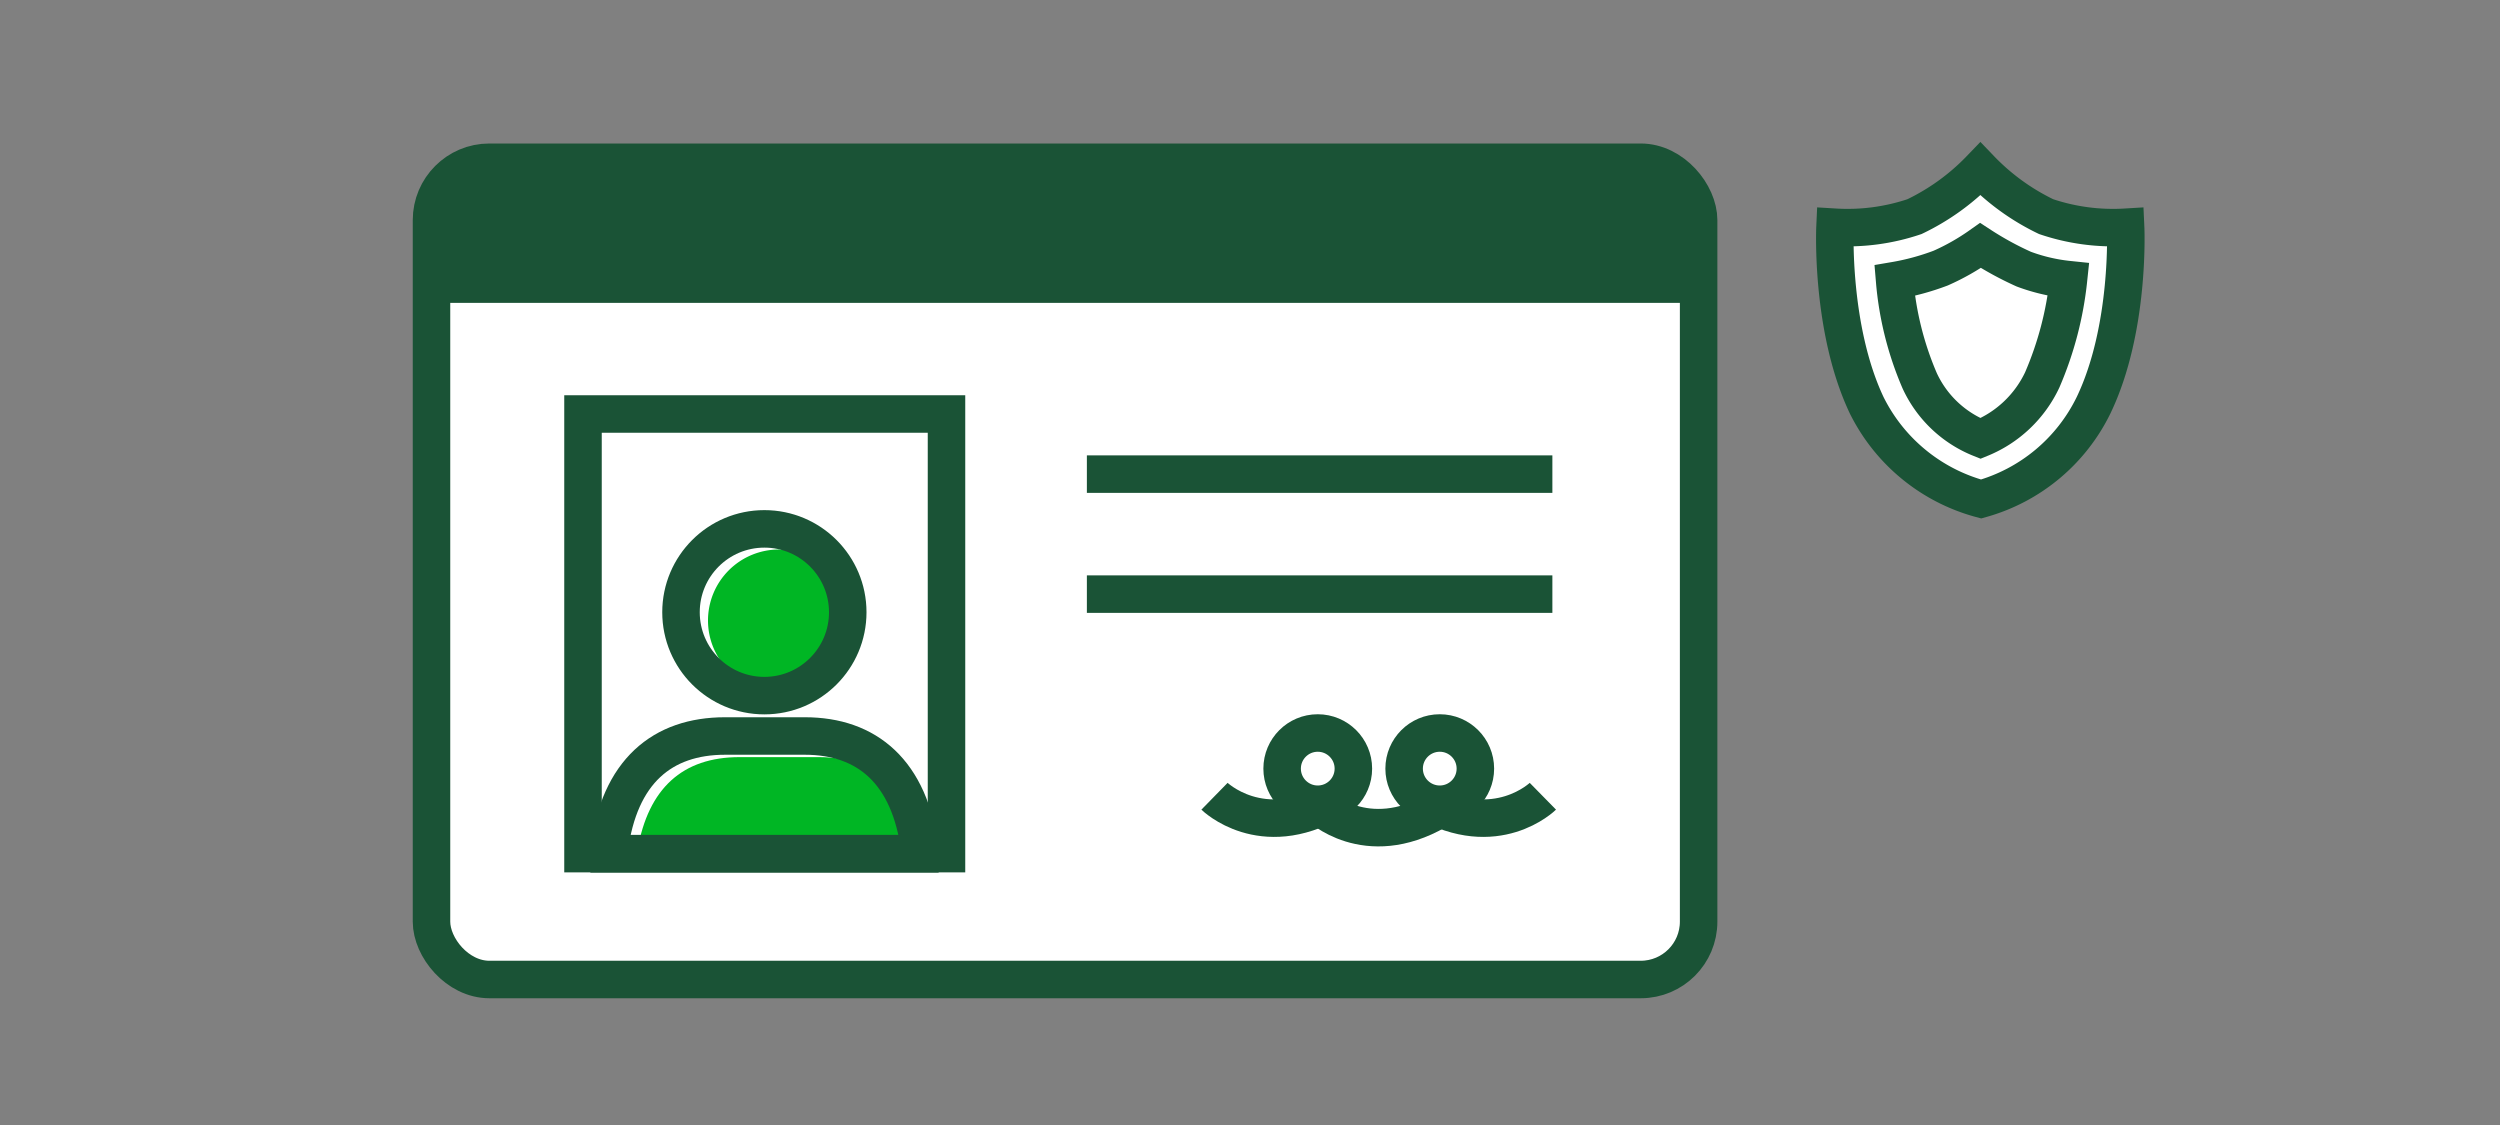
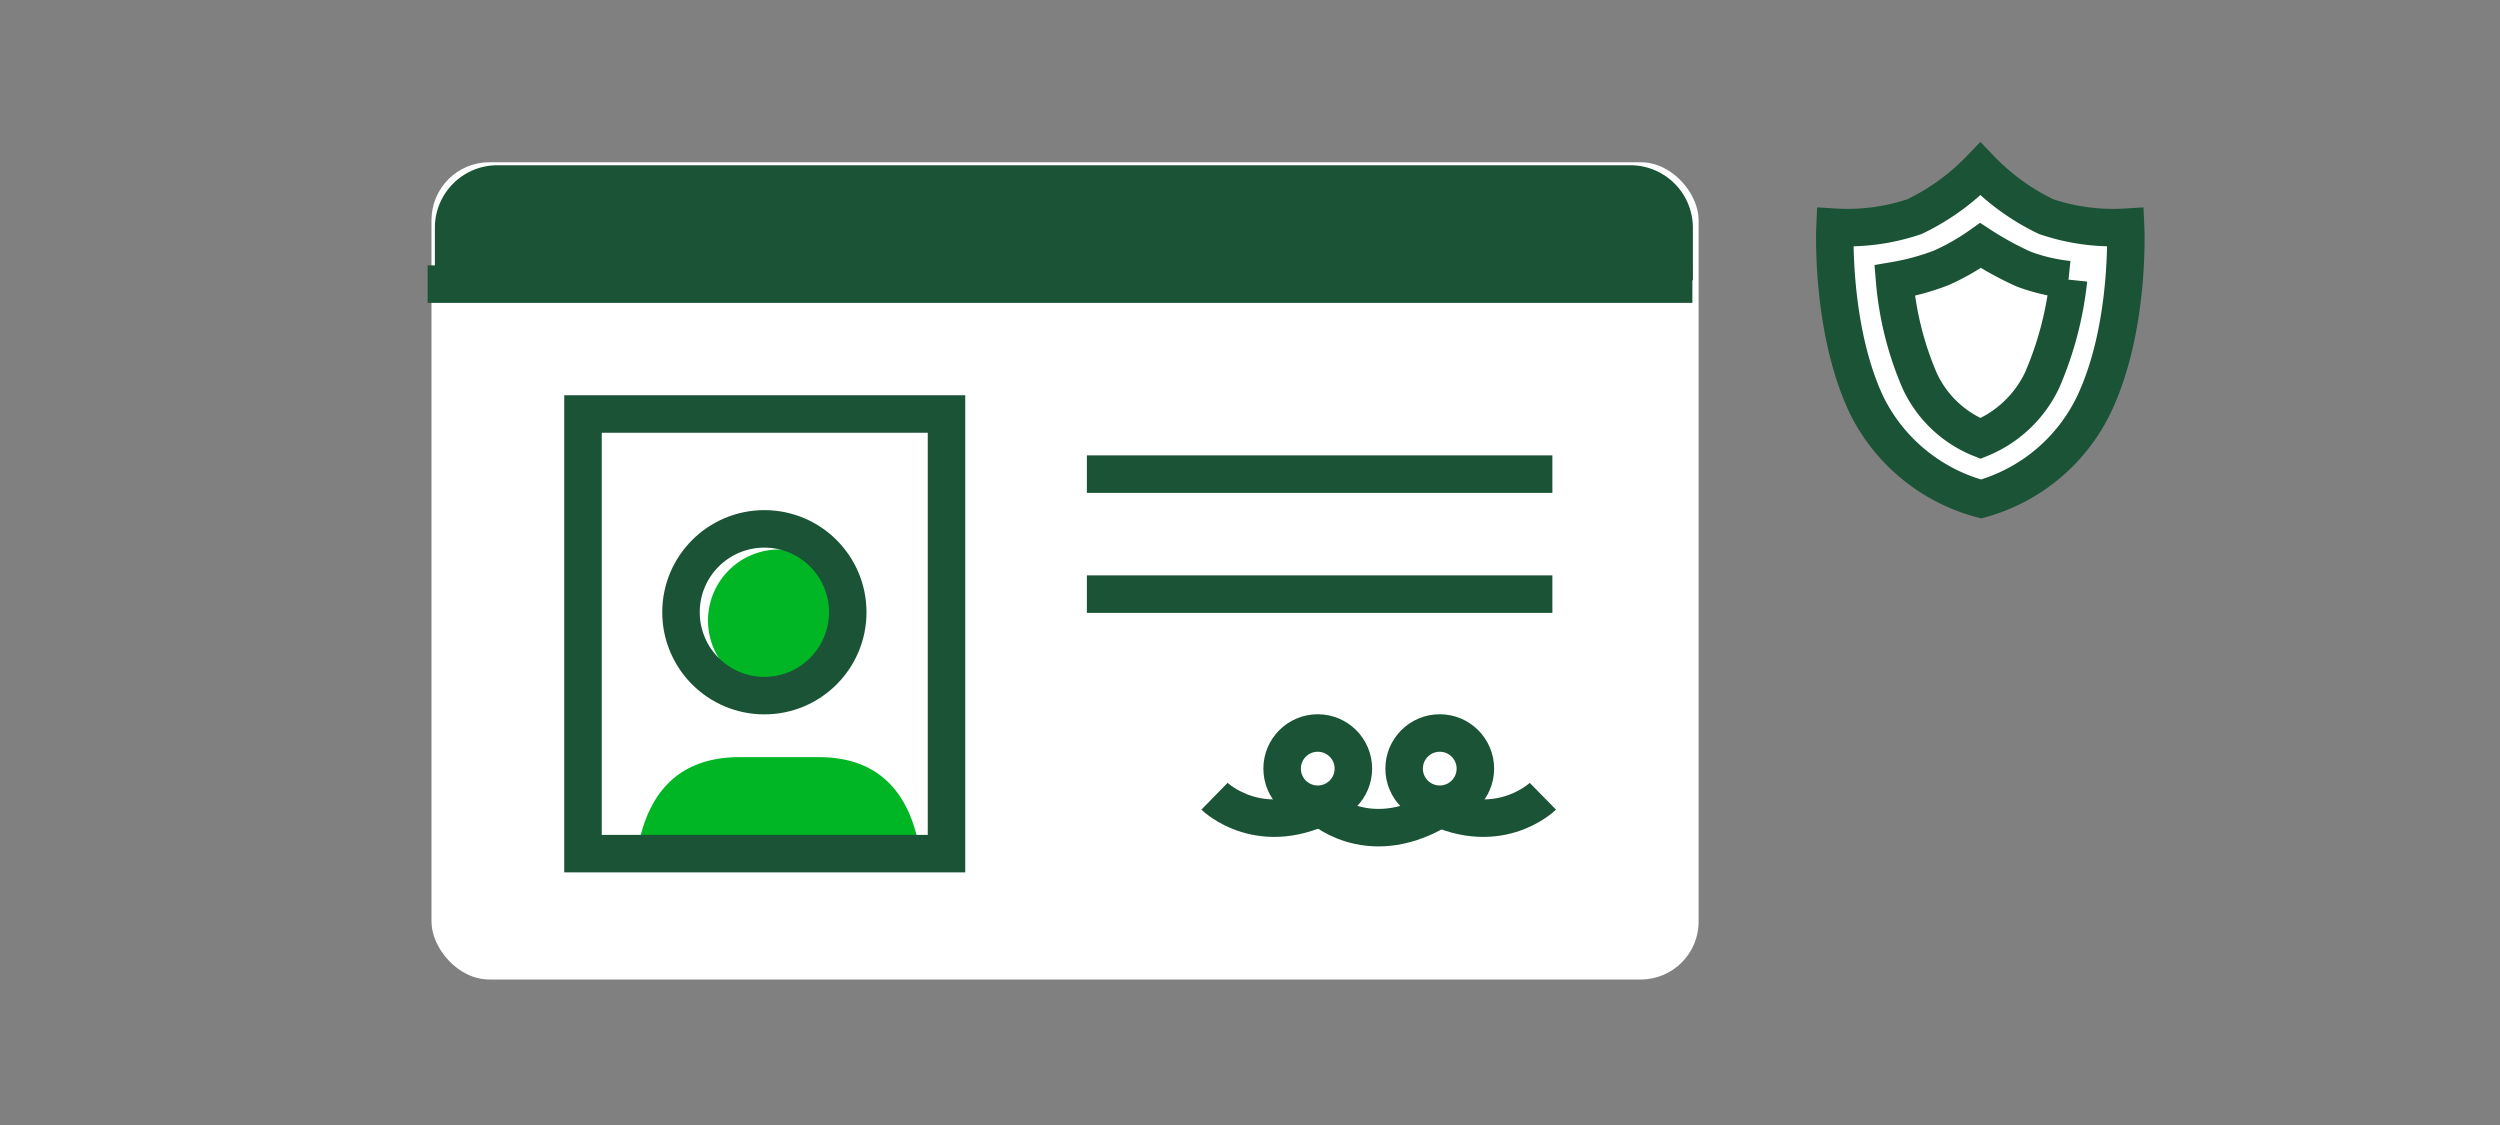
<svg xmlns="http://www.w3.org/2000/svg" viewBox="0 0 200 90">
  <rect x="0" y="0" width="200" height="90" fill="#808080" stroke="none" />
  <title>identityTheftRecovery</title>
  <g id="DELIVERABLE_ART_WORKS" data-name="DELIVERABLE ART WORKS">
    <rect x="34.52" y="12.98" width="101.37" height="65.38" rx="4.63" style="fill:#fff" />
    <path d="M170.05,18.18a16.69,16.69,0,0,1-6.36-.85,18.24,18.24,0,0,1-5.26-3.81,18.2,18.2,0,0,1-5.27,3.81,16.69,16.69,0,0,1-6.36.85s-.37,8.09,2.53,14.23a14.38,14.38,0,0,0,9.16,7.51,14.29,14.29,0,0,0,9-7.51C170.43,26.27,170.05,18.18,170.05,18.18Z" style="fill:#fff" />
-     <rect x="34.52" y="12.98" width="101.37" height="65.38" rx="4.63" style="fill:none;stroke:#1a5336;stroke-miterlimit:10;stroke-width:3px" />
    <line x1="86.95" y1="37.93" x2="124.19" y2="37.93" style="fill:none;stroke:#1a5336;stroke-miterlimit:10;stroke-width:3px" />
    <line x1="86.95" y1="47.53" x2="124.19" y2="47.53" style="fill:none;stroke:#1a5336;stroke-miterlimit:10;stroke-width:3px" />
    <path d="M62.33,55.32A5.68,5.68,0,1,1,68,49.65,5.68,5.68,0,0,1,62.33,55.32Z" style="fill:#00b624" />
    <path d="M51,68c.86-4.93,3.6-7.43,8.16-7.43h6.34c4.51,0,7.23,2.5,8.08,7.43Z" style="fill:#00b624" />
    <circle cx="61.15" cy="48.98" r="6.67" style="fill:none;stroke:#1a5336;stroke-miterlimit:10;stroke-width:3px" />
-     <path d="M73.59,68.31l0-.3c-.79-6.27-4.24-9.13-9.2-9.13H58c-5,0-8.47,2.82-9.27,9.12,0,.1,0,.21,0,.31Z" style="fill:none;stroke:#1a5336;stroke-miterlimit:10;stroke-width:3px" />
    <rect x="46.64" y="33.12" width="29.08" height="35.17" style="fill:none;stroke:#1a5336;stroke-miterlimit:10;stroke-width:3px" />
    <line x1="135.39" y1="22.73" x2="34.21" y2="22.73" style="fill:none;stroke:#1a5336;stroke-miterlimit:10;stroke-width:3px" />
    <circle cx="105.42" cy="61.49" r="2.85" style="fill:none;stroke:#1a5336;stroke-miterlimit:10;stroke-width:3px" />
    <path d="M97.16,63.7s3.75,3.67,9.45.39" style="fill:none;stroke:#1a5336;stroke-miterlimit:10;stroke-width:3px" />
    <circle cx="115.18" cy="61.49" r="2.85" style="fill:none;stroke:#1a5336;stroke-miterlimit:10;stroke-width:3px" />
    <path d="M123.43,63.7s-3.74,3.67-9.44.39" style="fill:none;stroke:#1a5336;stroke-miterlimit:10;stroke-width:3px" />
    <path d="M105.5,64.46s3.75,3.67,9.45.39" style="fill:none;stroke:#1a5336;stroke-miterlimit:10;stroke-width:3px" />
    <path d="M39.79,13.22h90.64a5,5,0,0,1,5,5v4.2a0,0,0,0,1,0,0H34.79a0,0,0,0,1,0,0v-4.2A5,5,0,0,1,39.79,13.22Z" style="fill:#1a5336" />
    <path d="M170.05,18.18a16.69,16.69,0,0,1-6.36-.85,18.24,18.24,0,0,1-5.26-3.81,18.2,18.2,0,0,1-5.27,3.81,16.69,16.69,0,0,1-6.36.85s-.37,8.09,2.53,14.23a14.38,14.38,0,0,0,9.16,7.51,14.29,14.29,0,0,0,9-7.51C170.43,26.27,170.05,18.18,170.05,18.18Z" style="fill:none;stroke:#1a5336;stroke-miterlimit:10;stroke-width:3px" />
-     <path d="M165.48,22.37a14.51,14.51,0,0,1-3.58-.84,25.47,25.47,0,0,1-3.46-1.89,18.23,18.23,0,0,1-3.19,1.81,19.69,19.69,0,0,1-3.68,1,25.65,25.65,0,0,0,2,8,9.06,9.06,0,0,0,4.87,4.63,9.37,9.37,0,0,0,4.94-4.69A27.45,27.45,0,0,0,165.48,22.37Z" style="fill:none;stroke:#1a5336;stroke-miterlimit:10;stroke-width:3px" />
+     <path d="M165.48,22.37a14.51,14.51,0,0,1-3.58-.84,25.47,25.47,0,0,1-3.46-1.89,18.23,18.23,0,0,1-3.19,1.81,19.69,19.69,0,0,1-3.68,1,25.65,25.65,0,0,0,2,8,9.06,9.06,0,0,0,4.87,4.63,9.37,9.37,0,0,0,4.94-4.69A27.45,27.45,0,0,0,165.48,22.37" style="fill:none;stroke:#1a5336;stroke-miterlimit:10;stroke-width:3px" />
  </g>
</svg>